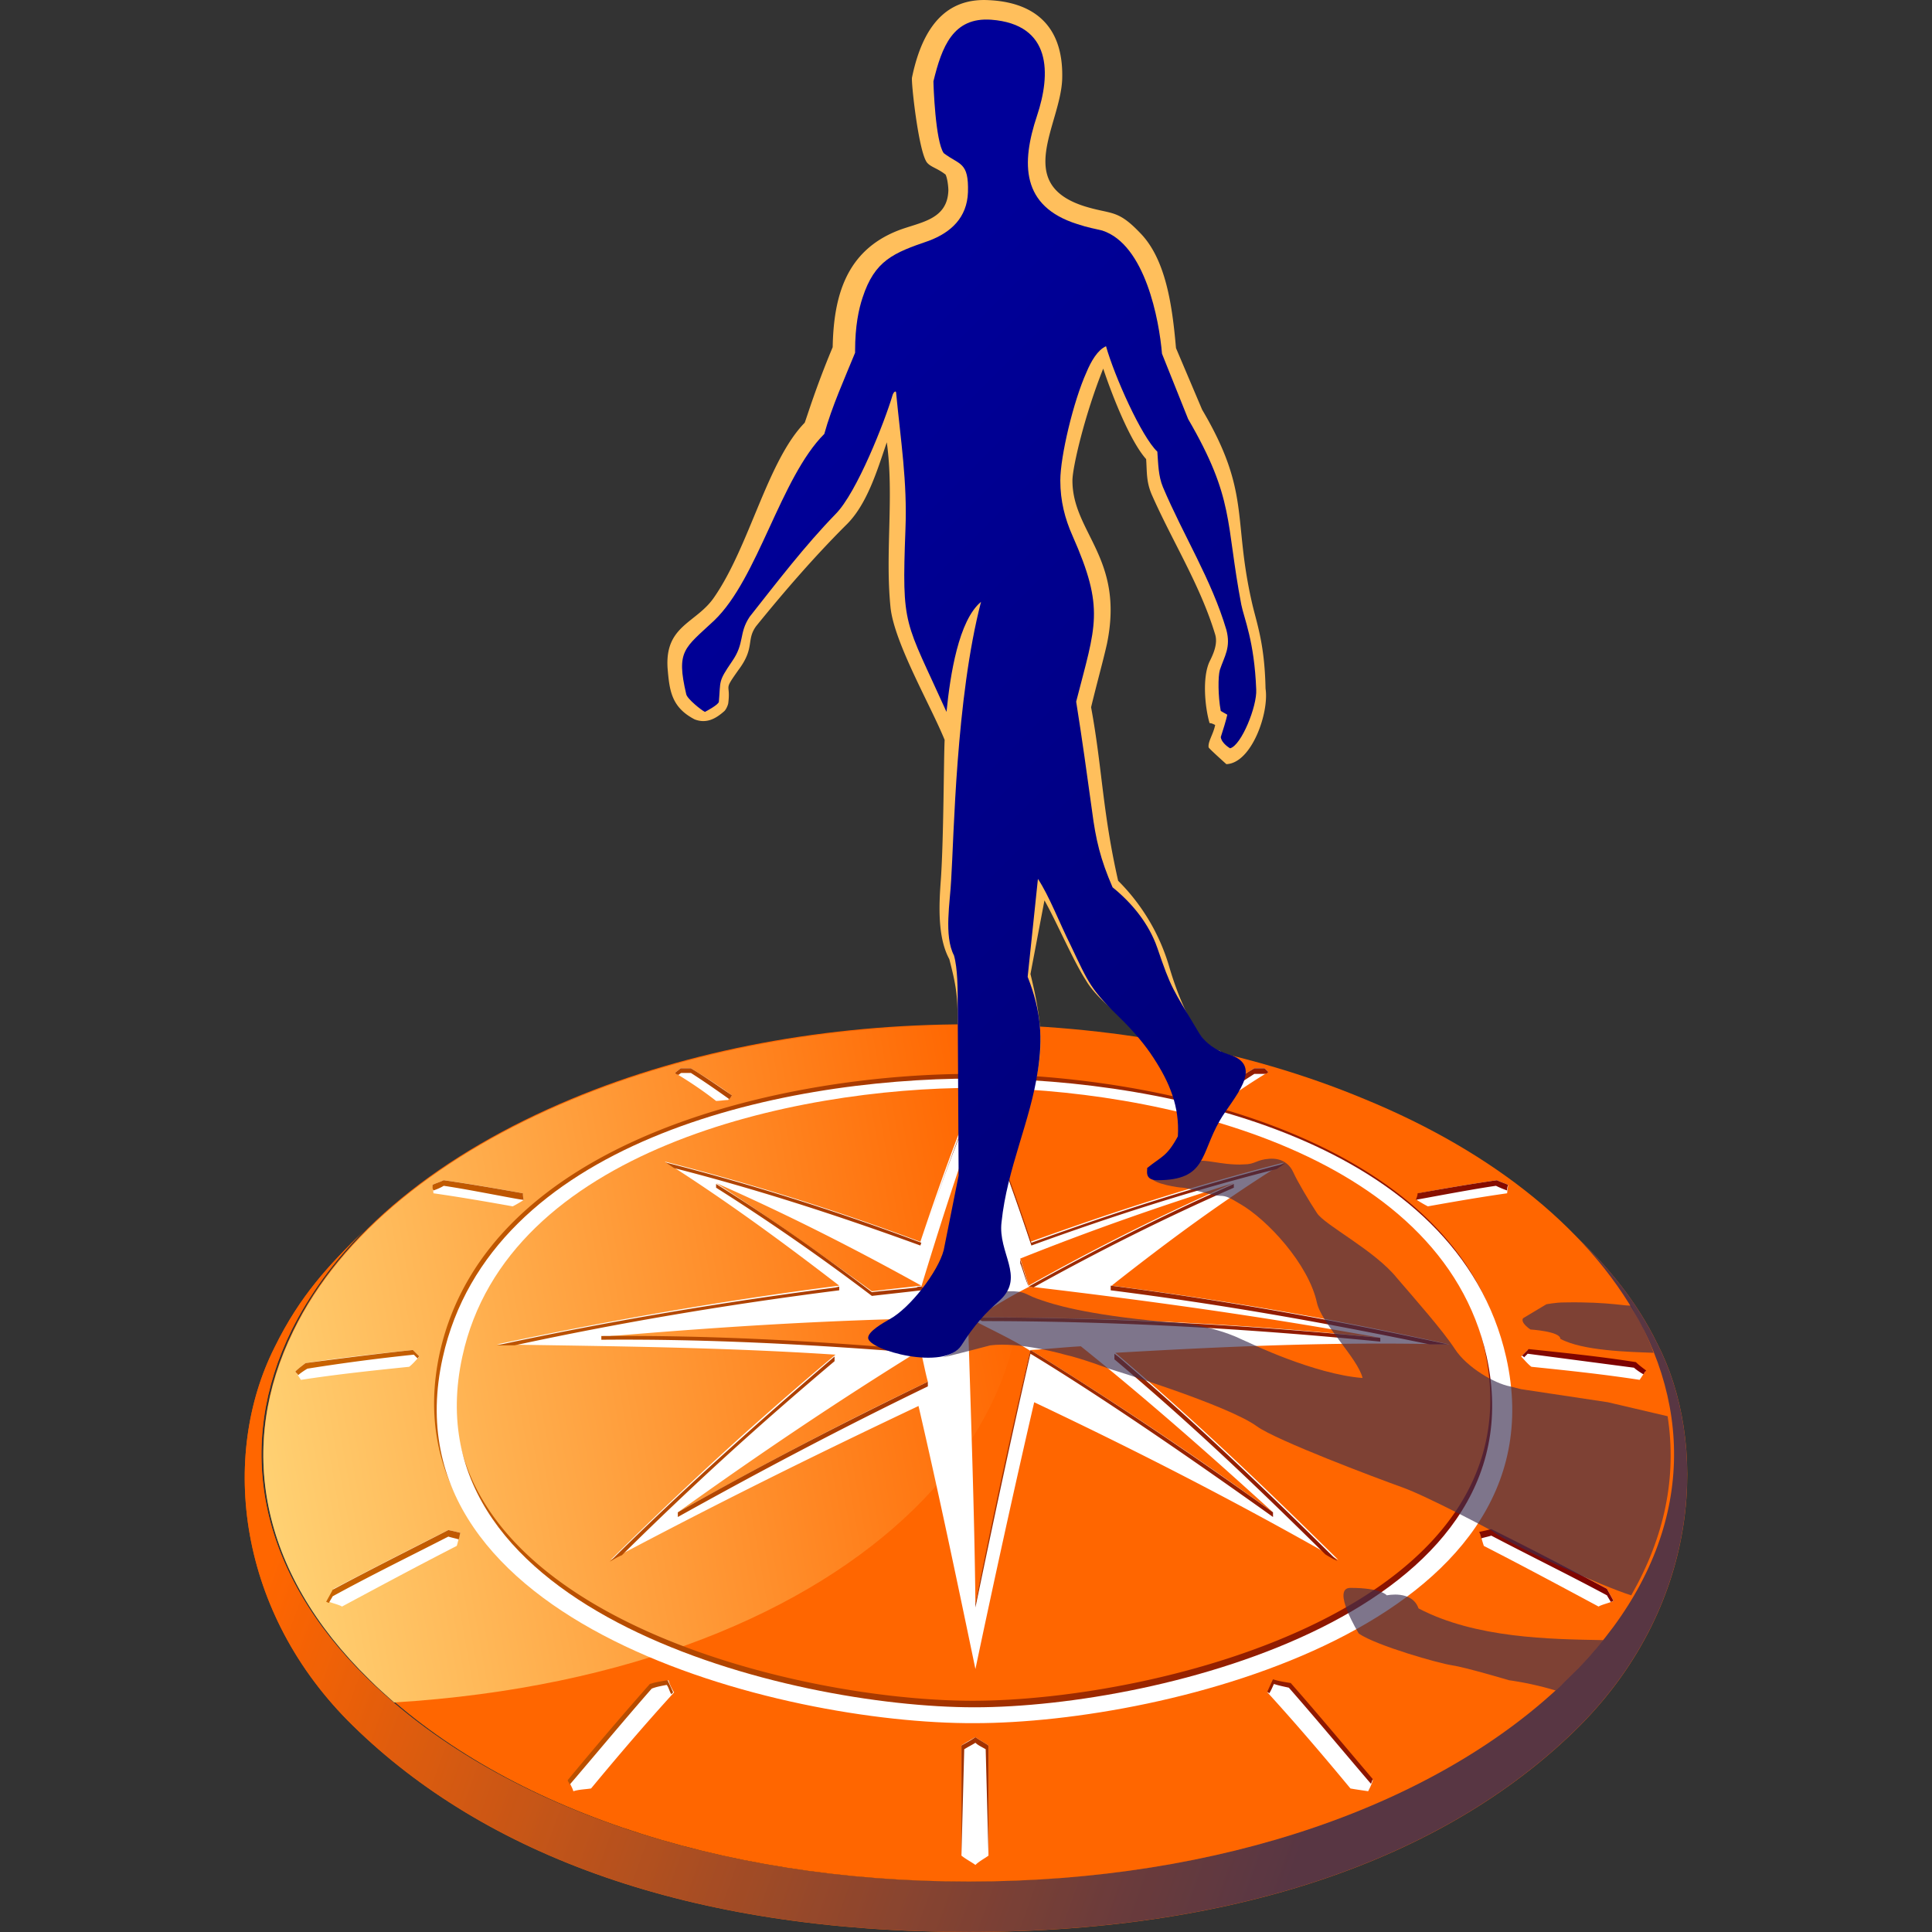
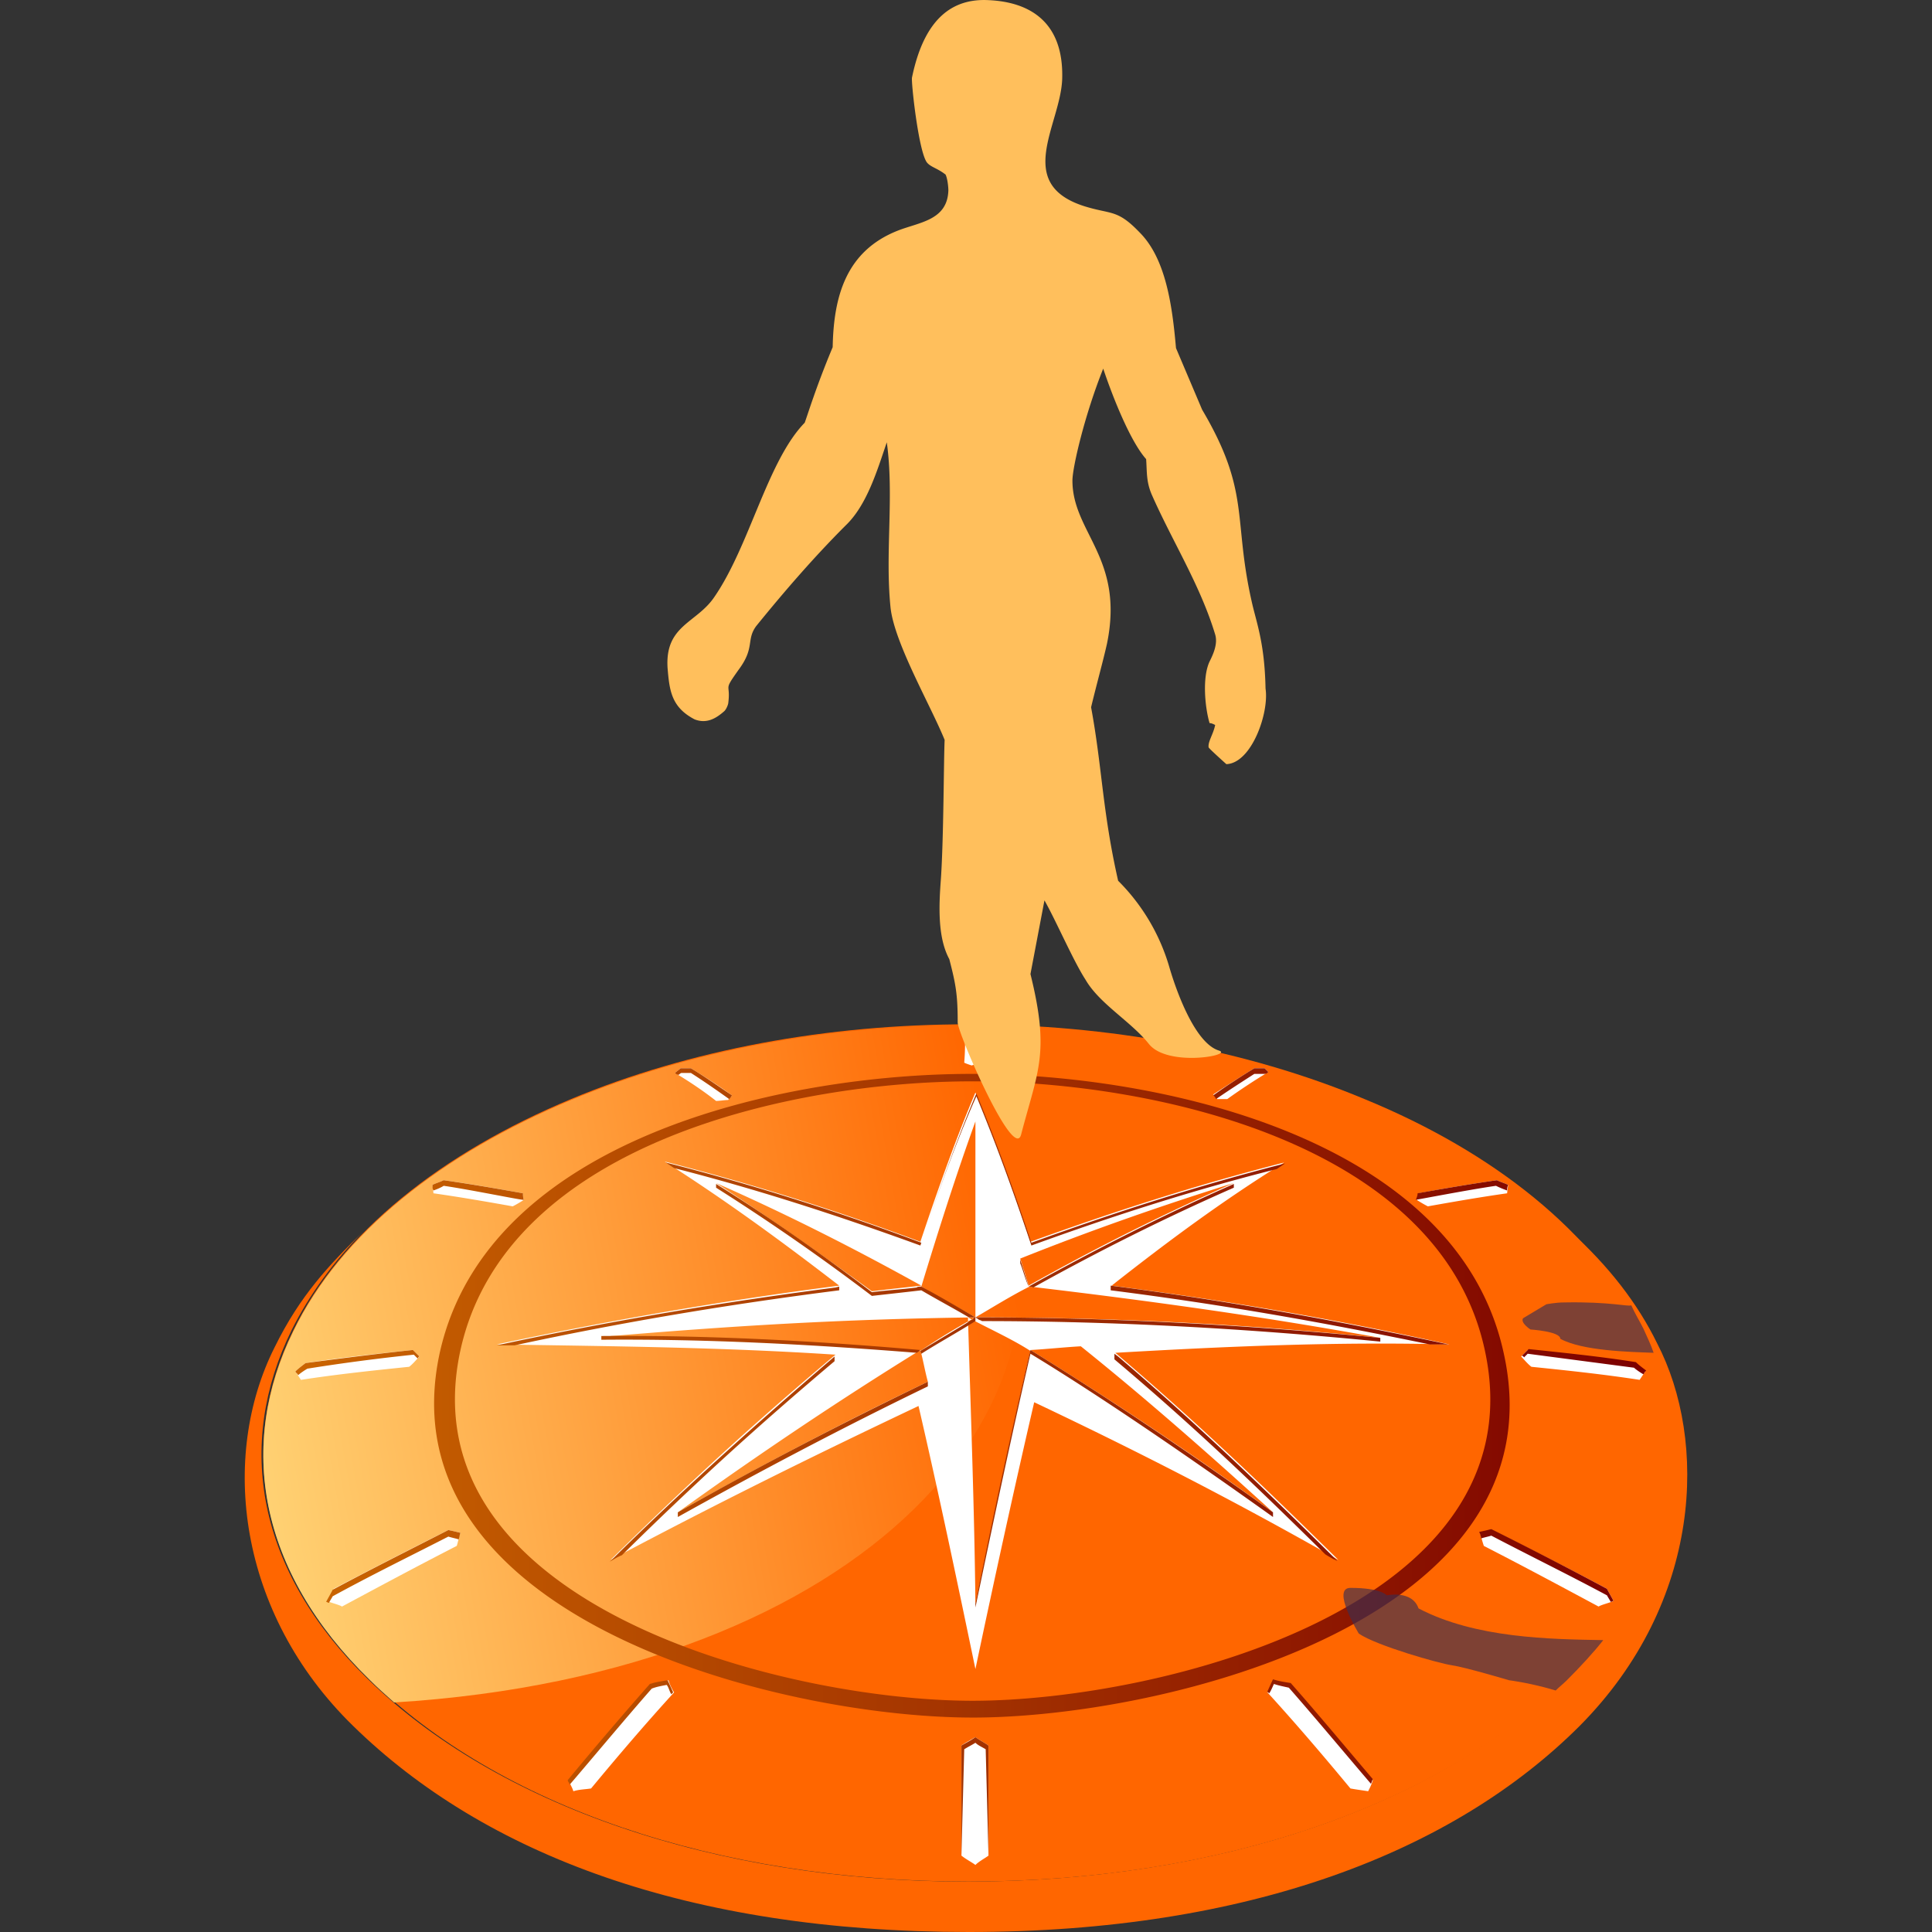
<svg xmlns="http://www.w3.org/2000/svg" xmlns:xlink="http://www.w3.org/1999/xlink" xml:space="preserve" width="512" height="512" preserveAspectRatio="none">
  <rect width="100%" height="100%" fill="#333333" stroke="none" />
  <defs>
    <linearGradient id="d" x1="44.376" x2="189.165" y1="154.414" y2="154.414" gradientTransform="matrix(1.014 0 0 1.014 200.85 36.114)" gradientUnits="userSpaceOnUse">
      <stop offset="0" style="stop-color:#ca6500" />
      <stop offset="1" style="stop-color:#7c0000" />
    </linearGradient>
    <linearGradient id="e" x1="91.609" x2="146.935" y1="50.664" y2="105.991" gradientTransform="matrix(1.014 0 0 1.014 200.85 36.114)" gradientUnits="userSpaceOnUse">
      <stop offset="0" style="stop-color:#009" />
      <stop offset="1" style="stop-color:#00007c" />
    </linearGradient>
  </defs>
  <path fill="#f60" d="M415.927 326.099c8.158 8.158 14.586 16.81 19.283 26.451 14.832 30.16 9.393 63.533-20.272 92.456-33.867 33.374-91.714 53.645-158.708 53.645-66.993 0-124.84-20.519-158.708-53.645-29.665-28.923-35.103-62.296-20.27-92.456 4.696-9.394 11.124-18.293 19.282-26.451C87.14 335.246 79.476 343.404 72.8 357c-14.585 28.924-9.888 70.455 20.766 100.367C128.423 491.482 182.562 512 256.725 512s128.548-21.26 161.922-54.633c32.631-32.879 33.867-75.646 20.518-101.356-5.191-10.63-12.855-20.518-23.238-29.912" />
  <g opacity=".85" transform="matrix(2.472 0 0 2.472 -31.52 .278)">
    <linearGradient id="a" x1="52.066" x2="159.734" y1="138.732" y2="177.347" gradientUnits="userSpaceOnUse">
      <stop offset="0" style="stop-color:#f60" />
      <stop offset=".152" style="stop-color:#dd5c0e" />
      <stop offset=".567" style="stop-color:#874430" />
      <stop offset=".859" style="stop-color:#503446" />
      <stop offset="1" style="stop-color:#3b2e4f" />
    </linearGradient>
-     <path fill="url(#a)" d="M181 131.8c3.3 3.3 5.9 6.8 7.8 10.7 6 12.2 3.8 25.7-8.2 37.4-13.7 13.5-37.1 21.7-64.2 21.7s-50.5-8.3-64.2-21.7c-12-11.7-14.2-25.2-8.2-37.4 1.9-3.8 4.5-7.4 7.8-10.7-3.8 3.7-6.9 7-9.6 12.5-5.9 11.7-4 28.5 8.4 40.6 14.1 13.8 36 22.1 66 22.1s52-8.6 65.5-22.1c13.2-13.3 13.7-30.6 8.3-41-2.1-4.3-5.2-8.3-9.4-12.1" style="fill:url(#a)" />
  </g>
  <g transform="matrix(2.472 0 0 2.472 -31.52 .278)">
    <defs>
      <path id="b" d="M159 117.7c-12.7-5.3-27.5-8-42.5-8s-29.8 2.7-42.5 8c-13.9 5.8-24.7 14.3-29.8 24.8-6 12.2-3.8 25.7 8.2 37.4 13.7 13.5 37.1 21.7 64.2 21.7s50.5-8.3 64.2-21.7c12-11.7 14.2-25.2 8.2-37.4-5.3-10.5-16.1-19.1-30-24.8" />
    </defs>
    <use xlink:href="#b" fill="#f60" overflow="visible" />
  </g>
  <g transform="matrix(2.472 0 0 2.472 -31.52 .278)">
    <linearGradient id="c" x1="26.409" x2="121.958" y1="155.952" y2="139.104" gradientUnits="userSpaceOnUse">
      <stop offset="0" style="stop-color:#ffe386" />
      <stop offset="1" style="stop-color:#f60" />
    </linearGradient>
    <path fill="url(#c)" d="M119 123.6c-2.5-5.1-2-9.8-1.5-13.8h-1c-15 0-29.8 2.7-42.5 8-13.9 5.8-24.7 14.3-29.8 24.8-6 12.2-3.8 25.7 8.2 37.4.8.8 1.7 1.6 2.6 2.4 50.5-3.1 76.8-32.6 64-58.8" style="fill:url(#c)" />
  </g>
  <path fill="#fff" fill-rule="evenodd" d="M286.03 162.26a267 267 0 0 1 27.784 8.72c1.826-5.475 3.752-10.95 5.983-16.224 2.231 5.375 4.158 10.749 5.983 16.225 9.228-3.347 18.05-6.186 27.582-8.62-6.693 4.158-12.574 8.518-18.76 13.386 12.574 1.622 24.337 3.65 36.708 6.388-12.371-.304-23.931.203-36.302.913 8.72 7.402 16.123 14.5 24.235 22.511-11.053-6.287-21.497-11.661-33.057-17.137-2.231 9.633-4.36 19.368-6.389 29.002-2.028-9.735-3.955-18.963-6.185-28.596-11.56 5.476-22.005 10.647-33.464 16.731 8.113-8.01 15.718-15.007 24.439-22.308-12.372-.812-24.134-.913-36.81-1.116 12.371-2.636 24.641-4.766 37.215-6.388-6.185-4.766-12.27-9.228-18.962-13.487m33.767 16.934V157.9c-2.13 5.881-4.056 11.965-5.881 17.948a304 304 0 0 0 5.881 3.346m-28.19-14.602c7.605 3.347 15.008 7.099 22.309 11.155-1.825.202-3.65.405-5.375.608-5.577-4.056-11.154-8.01-16.934-11.763m28.19 14.602c14.704 0 29.306.71 44.01 2.231-12.778-2.332-25.25-4.056-38.128-5.577-2.028 1.014-3.955 2.231-5.882 3.346m28.089-14.602a254 254 0 0 0-22.309 11.155 105 105 0 0 0-.912-2.941c7.605-3.042 15.413-5.78 23.221-8.214m-28.9 14.602c.304 10.344.71 21.194.811 31.233 1.927-9.228 3.854-18.456 5.983-27.582-2.028-1.318-4.766-2.535-6.794-3.65m33.159 21.194c-8.518-6.186-17.34-12.067-26.365-17.644 1.825-.102 3.65-.305 5.476-.406 7.2 5.78 14.095 11.864 20.889 18.05m-32.348-21.194c-14.805.203-26.365.913-40.764 2.13 12.473 0 22.106.507 34.781 1.52a73 73 0 0 1 5.983-3.65m-32.348 21.194c8.62-6.186 17.34-12.067 26.365-17.644.305 1.115.507 2.332.812 3.447-9.33 4.462-18.354 9.228-27.177 14.197M321.217 237.704c-.406.304-1.014.609-1.42 1.014-.405-.304-1.014-.608-1.52-1.014V225.74c.405-.305 1.013-.609 1.52-.913.406.304 1.014.608 1.42.913zM250.032 208.703c-.203.405-.507.912-.71 1.318.405.203 1.318.406 1.622.609 4.158-2.231 8.315-4.462 12.473-6.592.203-.608.203-1.014.405-1.42-.405-.1-.81-.202-1.318-.304a743 743 0 0 0-12.472 6.389M246.99 184.163c-.406.304-.812.609-1.116.913l.608.912c3.955-.608 7.808-1.014 11.763-1.42.406-.303.811-.81 1.116-1.115l-.71-.71c-3.854.406-7.707.812-11.662 1.42M261.997 164.288c-.405.203-.811.304-1.217.507 0 .203.102.71.102.913 2.839.405 5.78.912 8.619 1.42.406-.203.913-.508 1.217-.71-.102-.203-.102-.507-.102-.71-2.839-.507-5.678-1.014-8.619-1.42M350.117 152.12h1.115l.406.405a68 68 0 0 0-4.462 2.941h-1.115c-.102-.203-.304-.304-.406-.507 1.42-.913 2.94-1.927 4.462-2.84M318.682 147.962c.304-.101.507-.203.811-.203.304.102.608.203.811.203v3.55l-.912.303c-.305-.101-.609-.202-.812-.304.102-1.217.102-2.433.102-3.549M287.145 152.627c.102-.102.507-.406.609-.507h1.115a68 68 0 0 1 4.462 2.94c-.102.203-.304.305-.406.507-.405 0-.912.102-1.318.102-1.42-1.116-2.94-2.13-4.462-3.042M278.019 230.403c-.609.102-1.318.102-1.927.304-.101-.405-.405-.81-.507-1.216 2.94-3.448 5.882-6.997 8.924-10.445.608-.101 1.318-.203 1.926-.406.102.406.406 1.014.609 1.319-3.144 3.447-6.084 6.895-9.025 10.444M388.447 208.703c.203.405.507.912.71 1.318-.405.203-1.318.406-1.622.609-4.158-2.231-8.315-4.462-12.473-6.592-.203-.608-.304-1.014-.405-1.42.405-.1.81-.202 1.318-.304 4.056 2.028 8.315 4.158 12.472 6.389M391.49 184.163c.405.304.81.609 1.115.913l-.608.912c-3.955-.608-7.809-1.014-11.763-1.42-.406-.303-.812-.81-1.116-1.115l.71-.71c3.853.406 7.808.812 11.662 1.42M376.482 164.288c.405.203.811.304 1.217.507 0 .203-.102.71-.102.913-2.84.405-5.78.912-8.62 1.42a13 13 0 0 1-1.216-.71c.101-.203.101-.507.203-.71a213 213 0 0 1 8.518-1.42M360.561 230.403c.507.102 1.319.203 1.927.304.203-.405.406-.81.507-1.216-2.94-3.448-5.881-6.997-8.923-10.445-.609-.101-1.319-.203-1.927-.406-.101.406-.406 1.014-.608 1.319 3.143 3.447 6.084 6.895 9.024 10.444" clip-rule="evenodd" style="stroke-width:1.014" transform="translate(-521.169 -87.763)scale(2.438)" />
  <path fill="url(#d)" fill-rule="evenodd" d="M313.814 171.386c-8.923-3.245-17.644-6.084-26.77-8.416l-.913-.609a267 267 0 0 1 27.785 8.721c1.825-5.476 3.752-10.951 5.983-16.224 2.23 5.374 4.157 10.748 5.982 16.224 9.228-3.346 18.05-6.185 27.582-8.62l-.912.61c-9.228 2.332-17.746 5.07-26.67 8.314-1.825-5.475-3.752-10.85-5.982-16.224-2.333 5.273-4.26 10.749-6.085 16.224m-9.329 12.067c-8.518 7.301-16.427 14.4-24.438 22.31.304-.204 1.014-.61 1.318-.71 7.808-7.707 14.704-13.994 23.12-21.093zm15.312-4.259v.406zm-.304.203c-.101.102-.203.102-.304.203-1.826 1.115-3.55 2.13-5.375 3.245l.102.304c1.926-1.217 3.955-2.332 5.881-3.549v-.406c-.101 0-.203.102-.304.203m-5.577-3.549c-.203 0-.406 0-.507.101-1.623.203-3.245.305-4.868.508-5.475-4.158-11.053-8.113-16.934-11.763v.405a240 240 0 0 1 16.934 11.763c1.826-.203 3.65-.405 5.375-.608 1.724 1.014 3.447 1.926 5.171 2.94h.71c-1.926-1.115-3.955-2.332-5.881-3.346m-26.467 25.047c8.924-4.969 17.949-9.735 27.177-14.197v-.507c-9.228 4.462-18.253 9.127-27.177 14.197zm38.331-18.151c-2.13 9.024-4.158 18.455-5.983 27.581v.406c1.927-9.228 3.854-18.354 5.983-27.582 6.186 3.752 15.008 9.633 26.365 17.746v-.507c-8.62-6.186-17.34-12.067-26.365-17.644m9.532.71-.406-.305v.609c8.417 7.098 15.11 13.486 22.918 21.193.304.203 1.014.608 1.318.71-8.214-8.113-15.515-15.11-23.83-22.208m-30.725-7.505c-12.473 1.623-24.54 3.651-36.81 6.288h1.927c11.763-2.536 23.323-4.462 35.288-5.983v-.406zm9.227 6.795c-11.56-1.015-23.12-1.623-34.68-1.522v.406c11.459-.101 22.816.507 34.275 1.42 0 0 .203-.102.405-.304m20.687-6.49c11.965 1.52 22.917 3.447 34.68 5.881h2.028c-12.371-2.636-24.134-4.766-36.708-6.388zm-14.095 2.94h-.609c.102.102.203.102.304.203.102.102.305.102.406.203 14.5 0 28.9.811 43.3 2.23v-.405c-14.603-1.42-29.306-2.23-44.01-2.23m5.78-3.347c.203 0 .304 0 .507.101 7.098-3.954 14.4-7.605 21.802-10.85v-.405c-7.605 3.346-15.008 7.098-22.309 11.154m0 0c-.304-1.014-.608-2.028-.912-2.94v.405c.304.71.507 1.622.912 2.535-.101 0 0 0 0 0m-63.073 27.176c.304.102.811.203 1.116.304.101-.202.101-.507.202-.71-.405-.1-.81-.202-1.318-.304-4.157 2.13-8.416 4.26-12.574 6.49-.203.406-.507.913-.71 1.318.102 0 .203.102.305.102.1-.203.304-.507.405-.71 4.26-2.332 8.417-4.36 12.574-6.49m-3.752-19.773c.102.1.304.304.406.405.101-.101.101-.203.203-.203l-.71-.71c-3.854.406-7.808.913-11.662 1.42-.405.304-.81.609-1.115.913.101.203.203.203.304.405.203-.202.811-.608 1.014-.71a212 212 0 0 1 11.56-1.52m3.245-18.355c2.84.406 8.72 1.623 8.72 1.522-.1-.203-.1-.507-.1-.71-2.84-.507-5.78-1.014-8.62-1.42-.405.203-.811.304-1.217.507 0 .304 0 .406.102.609.304-.102.81-.305 1.115-.508m89.235-12.168c.203 0 .305-.101.406-.203l-.406-.405h-1.115a68 68 0 0 0-4.462 2.94 1.4 1.4 0 0 1 .304.406c1.319-.913 2.738-1.825 4.158-2.738zm-32.55-4.157c.304-.102.507-.203.811-.203.304.101.608.203.811.203v-.609c-.304-.101-.608-.203-.811-.203-.304.102-.507.203-.811.203zm-29.813 4.056c1.42.912 2.738 1.825 4.158 2.839a1.4 1.4 0 0 0 .304-.406c-1.521-1.014-2.94-2.028-4.462-2.94h-1.115c-.102.101-.507.405-.609.507.102.101.203.202.406.202 0 0 .203-.202.304-.202zm-2.636 66.52c.202.203.304.71.507 1.014l.202-.202c-.101-.203-.405-.913-.608-1.319-.608.102-1.318.203-1.927.406a440 440 0 0 0-8.923 10.445c0 .202.203.304.203.507 1.926-2.231 5.982-7.099 8.923-10.445.507-.203 1.116-.304 1.623-.406m102.214-9.734c.102.202.305.507.406.71.101 0 .203-.102.304-.102-.203-.406-.507-.913-.71-1.318a489 489 0 0 0-12.574-6.49c-.405.101-.81.203-1.318.304.102.203.203.507.203.71.304-.101.811-.203 1.115-.304 4.26 2.23 8.417 4.259 12.574 6.49m2.941-24.743c.203.203.811.609 1.014.71.102-.101.102-.203.304-.406-.405-.304-.81-.608-1.115-.912-3.853-.609-7.808-1.014-11.661-1.42l-.71.71c.101.101.202.101.202.203l.406-.406zm-13.79-19.266c0-.203 0-.305.1-.609-.405-.203-.81-.304-1.216-.507-2.84.406-5.78.913-8.62 1.42 0 .203-.1.507-.202.71.101 0 5.881-1.116 8.72-1.522.406.203.913.406 1.217.508m-23.73 54.048c2.942 3.346 6.998 8.213 8.924 10.444.102-.203.102-.304.203-.507-2.94-3.448-5.881-6.997-8.923-10.444-.609-.102-1.319-.203-1.927-.406-.203.406-.507 1.115-.608 1.318 0 .102.1.102.202.203.203-.304.406-.811.507-1.014.609.203 1.217.304 1.623.406m-32.955 6.692.304 11.56V225.74c-.406-.305-1.014-.609-1.42-.913-.405.304-1.014.608-1.52.913v11.965l.303-11.56c.305-.203.913-.507 1.217-.71.304.305.811.507 1.116.71m-1.42-3.447c20.99 0 64.29-10.75 57.699-39.75-5.172-23.323-37.52-30.219-57.8-30.219-20.281 0-52.527 6.896-57.8 30.218-6.389 28.9 36.91 39.75 57.901 39.75m0-1.826c20.18 0 61.755-10.241 55.67-38.127-4.867-22.512-36.1-29.205-55.67-29.205-19.47 0-50.702 6.693-55.67 29.205-6.085 27.784 35.49 38.127 55.67 38.127" clip-rule="evenodd" style="fill:url(#d);stroke-width:1.014" transform="translate(-521.169 -87.763)scale(2.438)" />
-   <path fill="#fff" fill-rule="evenodd" d="M261.896 183.555c5.171-23.323 36.2-30.32 57.8-30.32 21.497 0 52.527 6.997 57.8 30.32 6.49 29.001-36.81 39.75-57.8 39.75-20.99.101-64.29-10.749-57.8-39.75m2.13-.102c4.867-22.511 36.099-29.204 55.67-29.204 19.47 0 50.702 6.693 55.67 29.204 6.085 27.785-35.49 38.128-55.67 38.128s-61.755-10.343-55.67-38.128" clip-rule="evenodd" style="stroke-width:1.014" transform="translate(-521.169 -87.763)scale(2.438)" />
-   <path fill="#3b2e4f" d="m388.549 188.422-9.43-1.42-1.218-.304c-1.622-.304-4.664-2.028-5.982-4.056s-4.462-5.577-6.287-7.707c-2.434-3.042-7.91-5.78-8.721-7.098-.811-1.217-2.13-3.448-2.535-4.36s-1.217-1.623-2.637-1.521c-1.42.101-1.52.608-2.738.608-1.216.102-2.94-.203-2.94-.203-.71-.101-1.217-.202-1.826-.202-.71 1.216-1.926 2.028-4.766 2.028-.202 0-.405 0-.507-.102.305.609 2.941 1.014 3.347 1.014.405 0 2.94.71 3.448.812 1.115.202.912-.203 2.737.912 3.043 1.724 7.504 6.591 8.417 10.749.507 2.332 4.462 6.084 4.969 8.214-5.273-.406-12.372-3.854-12.372-3.854l-.912-.405s-3.144-1.623-8.011-1.826c-9.126-.81-12.574-2.028-13.487-2.332-1.926-.608-1.622-.912-3.143-1.014h-.811c-.203.304-.406.71-.812 1.014-1.724 1.623-2.839 2.84-4.259 4.969-.405.608-1.014.913-1.825 1.217 1.724-.406 5.172-1.318 5.172-1.318 3.245-.406 8.112 1.014 8.112 1.014 1.825.405 4.766 1.52 4.766 1.52s12.98 3.955 16.123 6.288c2.13 1.52 12.878 5.577 15.718 6.59 2.839 1.015 9.836 4.767 9.836 4.767 1.825 1.52 12.168 6.084 15.109 6.997q5.476-9.584 3.955-19.47z" opacity=".66" style="stroke-width:1.014" transform="translate(-521.169 -87.763)scale(2.438)" />
  <path fill="#3b2e4f" d="M383.783 177.572c-.913 0-1.927.203-1.927.203l-2.535 1.52c-.304.508.811 1.218.811 1.218s3.245.202 3.245 1.014c2.434 1.318 7.504 1.42 10.14 1.52-.304-.912-.71-1.723-1.115-2.636-.405-.811-.912-1.622-1.318-2.535-.203.203-2.231-.405-7.301-.304M364.516 209.413s-.608-.812-3.955-.812c-2.13 0 .913 4.97.913 4.97 1.927 1.317 8.72 3.244 10.14 3.447s6.186 1.622 6.186 1.622 2.434.305 5.07 1.116c.406-.406.811-.71 1.217-1.116 1.42-1.42 2.84-2.94 3.955-4.36-5.78-.101-13.892-.203-20.078-3.448-.71-2.028-3.448-1.42-3.448-1.42" opacity=".66" style="stroke-width:1.014" transform="translate(-521.169 -87.763)scale(2.438)" />
  <path fill="#ffbf5c" d="M347.075 119.062s-1.927-1.724-1.927-1.825c-.101-.609.507-1.42.71-2.434-.203-.101-.406-.203-.609-.203-.507-1.724-.81-4.968 0-6.692.406-.812.913-1.927.609-2.941-1.623-5.374-4.665-10.14-6.896-15.21-.608-1.42-.507-2.434-.608-3.854-1.724-1.927-3.65-6.794-4.665-9.836-2.028 5.07-3.346 10.749-3.346 12.168 0 5.679 5.679 8.417 3.752 17.746-.406 1.825-1.115 4.36-1.724 6.895 1.217 6.592 1.217 11.256 2.94 18.862a21.86 21.86 0 0 1 5.578 9.43c.71 2.434 2.738 8.214 5.375 9.025 1.622.507-5.578 1.825-7.606-.71-1.926-2.434-5.374-4.36-6.895-6.997-1.318-2.028-3.245-6.49-4.462-8.619l-1.521 8.01c2.13 8.62.811 10.445-1.014 17.442-.811 3.042-6.895-11.053-6.895-12.168 0-3.042-.203-4.158-.913-6.896-1.318-2.433-1.116-5.982-.913-8.72.304-4.462.304-12.879.406-15.11-1.521-3.751-5.476-10.545-5.882-14.399-.608-5.983.406-12.067-.405-17.948-1.014 2.94-2.13 6.794-4.462 9.025-3.448 3.447-6.693 7.2-9.735 10.951-1.115 1.521-.101 2.333-1.926 4.766-1.724 2.434-.812 1.319-1.116 3.65-.101.406-.304.71-.405.812-.913.811-1.927 1.42-3.245.913-2.535-1.319-2.738-3.144-2.941-5.577-.304-4.665 3.144-4.868 5.07-7.707 3.854-5.577 5.78-14.805 9.836-18.963.305-.81 1.217-3.853 3.042-8.213.102-5.476 1.42-10.445 7.099-12.676 2.332-.912 5.374-1.115 5.475-4.36 0-.406-.1-1.318-.304-1.724-.912-.71-1.622-.811-2.028-1.318-.912-1.217-1.724-8.72-1.622-9.228 1.318-6.388 4.36-8.62 8.315-8.416 4.563.202 8.214 2.433 8.01 8.619-.202 4.969-5.272 11.357 2.434 13.79 2.941.913 3.55.305 5.983 2.84 2.84 2.84 3.55 7.91 3.955 12.574l2.84 6.693c5.272 8.923 3.346 11.763 5.374 20.787.507 2.333 1.42 4.462 1.52 9.532.406 2.637-1.52 8.113-4.258 8.214" style="stroke-width:1.014" transform="translate(-521.169 -87.763)scale(2.438)" />
-   <path fill="url(#e)" d="M291.911 112.268c.203-2.332-.101-2.13 1.42-4.36 1.42-2.028.71-3.042 1.927-4.868 3.042-3.853 5.982-7.706 9.329-11.154 2.332-2.332 5.374-10.14 6.185-12.878.102-.406.406-.609.406-.305.507 5.273 1.217 9.634 1.014 14.805-.406 10.85-.101 9.735 4.462 19.875.405-4.056 1.318-9.937 3.752-11.965-2.738 10.546-2.941 25.554-3.245 30.218-.102 2.332-.812 6.084.304 8.214.406 1.42.406 3.65.406 5.374 0 1.014.1 18.557.1 18.557l-1.622 8.112c-.608 2.333-3.65 6.287-5.88 7.504-.71.406-2.333 1.318-2.333 2.028 0 1.319 8.315 3.65 10.14.812 1.42-2.231 2.535-3.448 4.26-4.97 2.636-2.534-.305-5.07.1-8.416.609-5.881 3.144-10.951 3.955-16.529.507-3.346.406-6.287-1.115-10.14l1.115-10.647c1.217 1.825 2.333 4.766 3.55 7.2 2.027 4.258 2.129 4.765 5.678 8.213 1.217 1.217 2.434 2.637 3.346 4.056 1.724 2.637 2.84 5.273 2.637 8.518-1.217 2.231-1.724 2.13-3.347 3.448.102.101-.405 1.318 1.116 1.318 5.374 0 4.664-2.84 6.794-6.49 1.318-2.332 5.07-5.983.913-7.2-1.319-.405-2.536-1.216-3.245-2.433-2.84-4.766-2.941-4.665-4.462-9.126-.913-2.637-2.738-4.868-4.867-6.592-1.319-3.042-1.826-5.171-2.231-8.315-.609-4.36-1.014-7.402-1.724-11.864 2.13-8.315 3.143-10.039-.406-18.05-.811-1.825-1.318-3.752-1.318-5.983 0-2.636 1.42-8.619 2.84-11.762.506-1.217 1.216-2.434 2.129-2.84.912 3.245 3.853 9.836 5.577 11.459.101 1.318.101 2.636.608 3.853 2.231 5.273 5.273 10.04 6.896 15.515.507 1.927-.203 2.84-.71 4.36-.203.71-.203 2.84.101 4.462l.71.406c-.101.507-.507 1.825-.71 2.433.102.71 1.014 1.217 1.014 1.217 1.217-.304 2.941-4.563 2.84-6.388-.203-5.273-1.319-7.707-1.623-9.228-1.724-9.025-.71-11.459-5.78-20.18l-2.84-7.097c-.303-3.651-1.824-11.865-6.489-13.386-.811-.203-1.521-.304-2.738-.71-6.084-1.926-6.084-6.59-4.36-11.762 1.52-4.564 1.622-9.938-4.969-10.445-4.157-.304-5.374 2.94-6.287 6.693 0 .405.203 6.49 1.115 7.808 1.724 1.318 2.738.912 2.637 4.259-.101 2.738-1.825 4.36-4.259 5.273-3.853 1.318-5.881 2.13-7.2 6.185-.405 1.217-.81 3.042-.81 5.78v.203c-1.116 2.738-2.536 5.882-3.347 8.822-4.766 4.766-7.2 15.718-11.966 20.28-3.245 3.043-4.157 3.246-3.042 8.012.101.507 1.623 1.724 2.028 1.926.203-.1 1.521-.81 1.521-1.115" style="fill:url(#e);stroke-width:1.014" transform="translate(-521.169 -87.763)scale(2.438)" />
</svg>